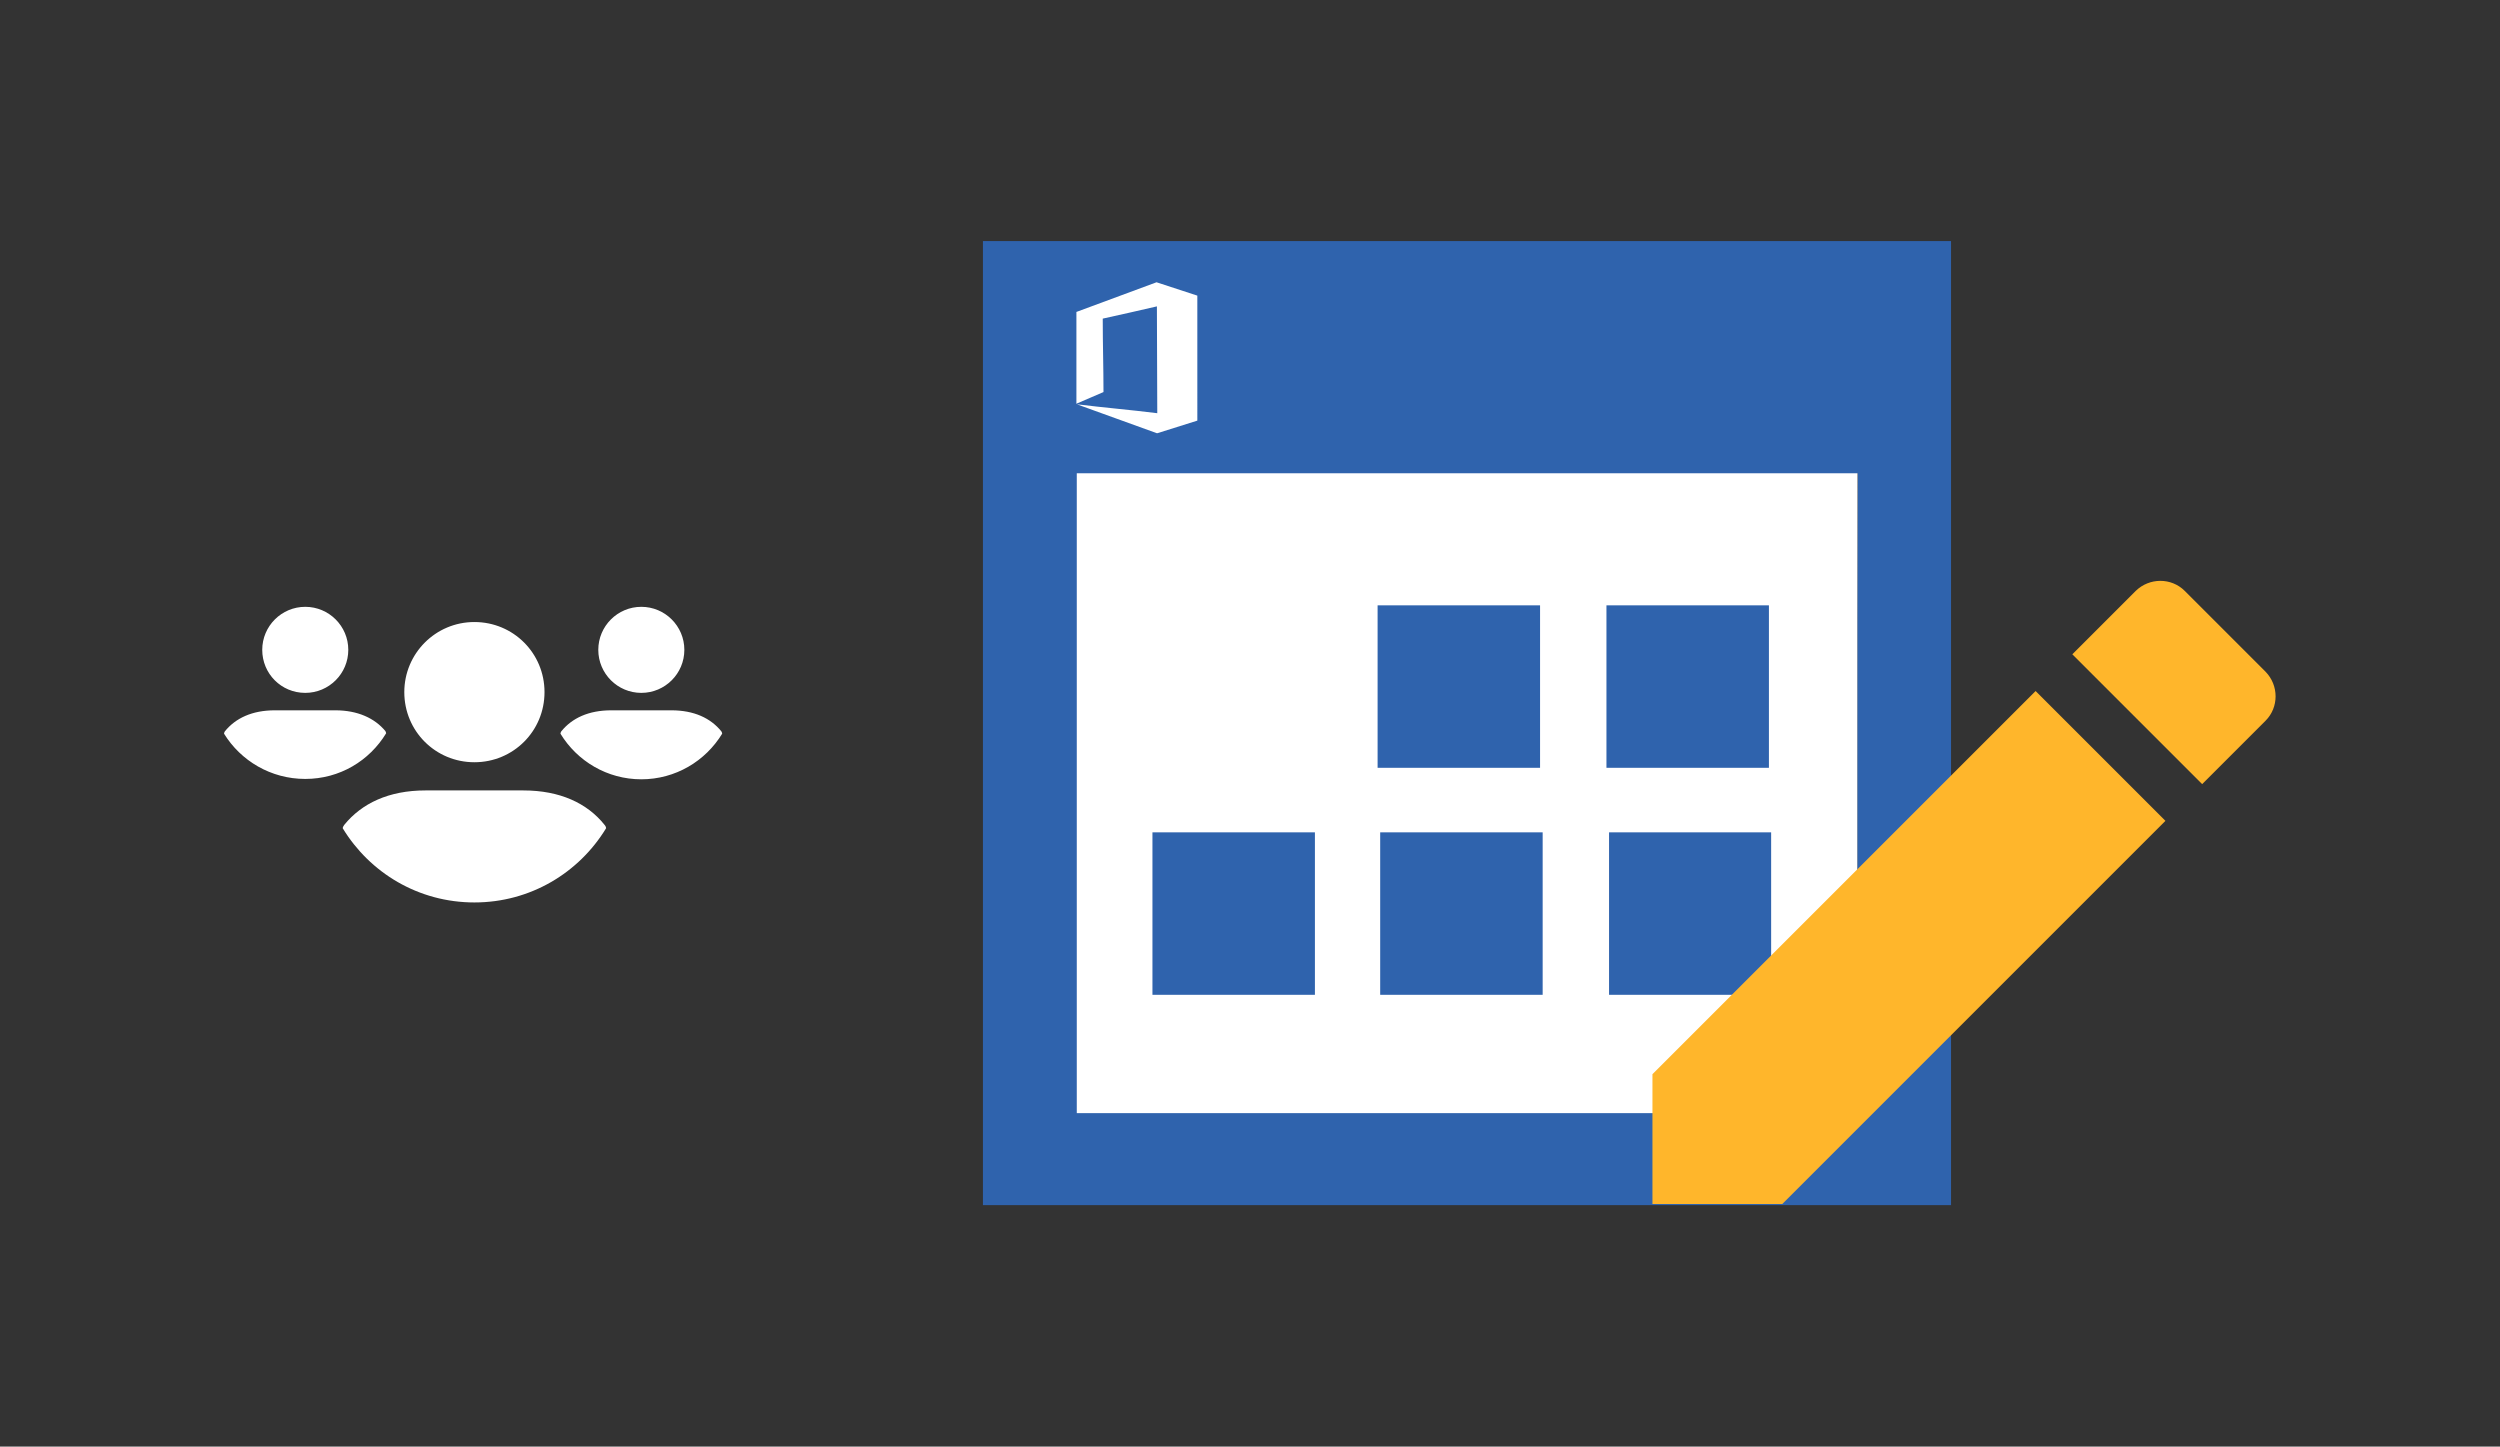
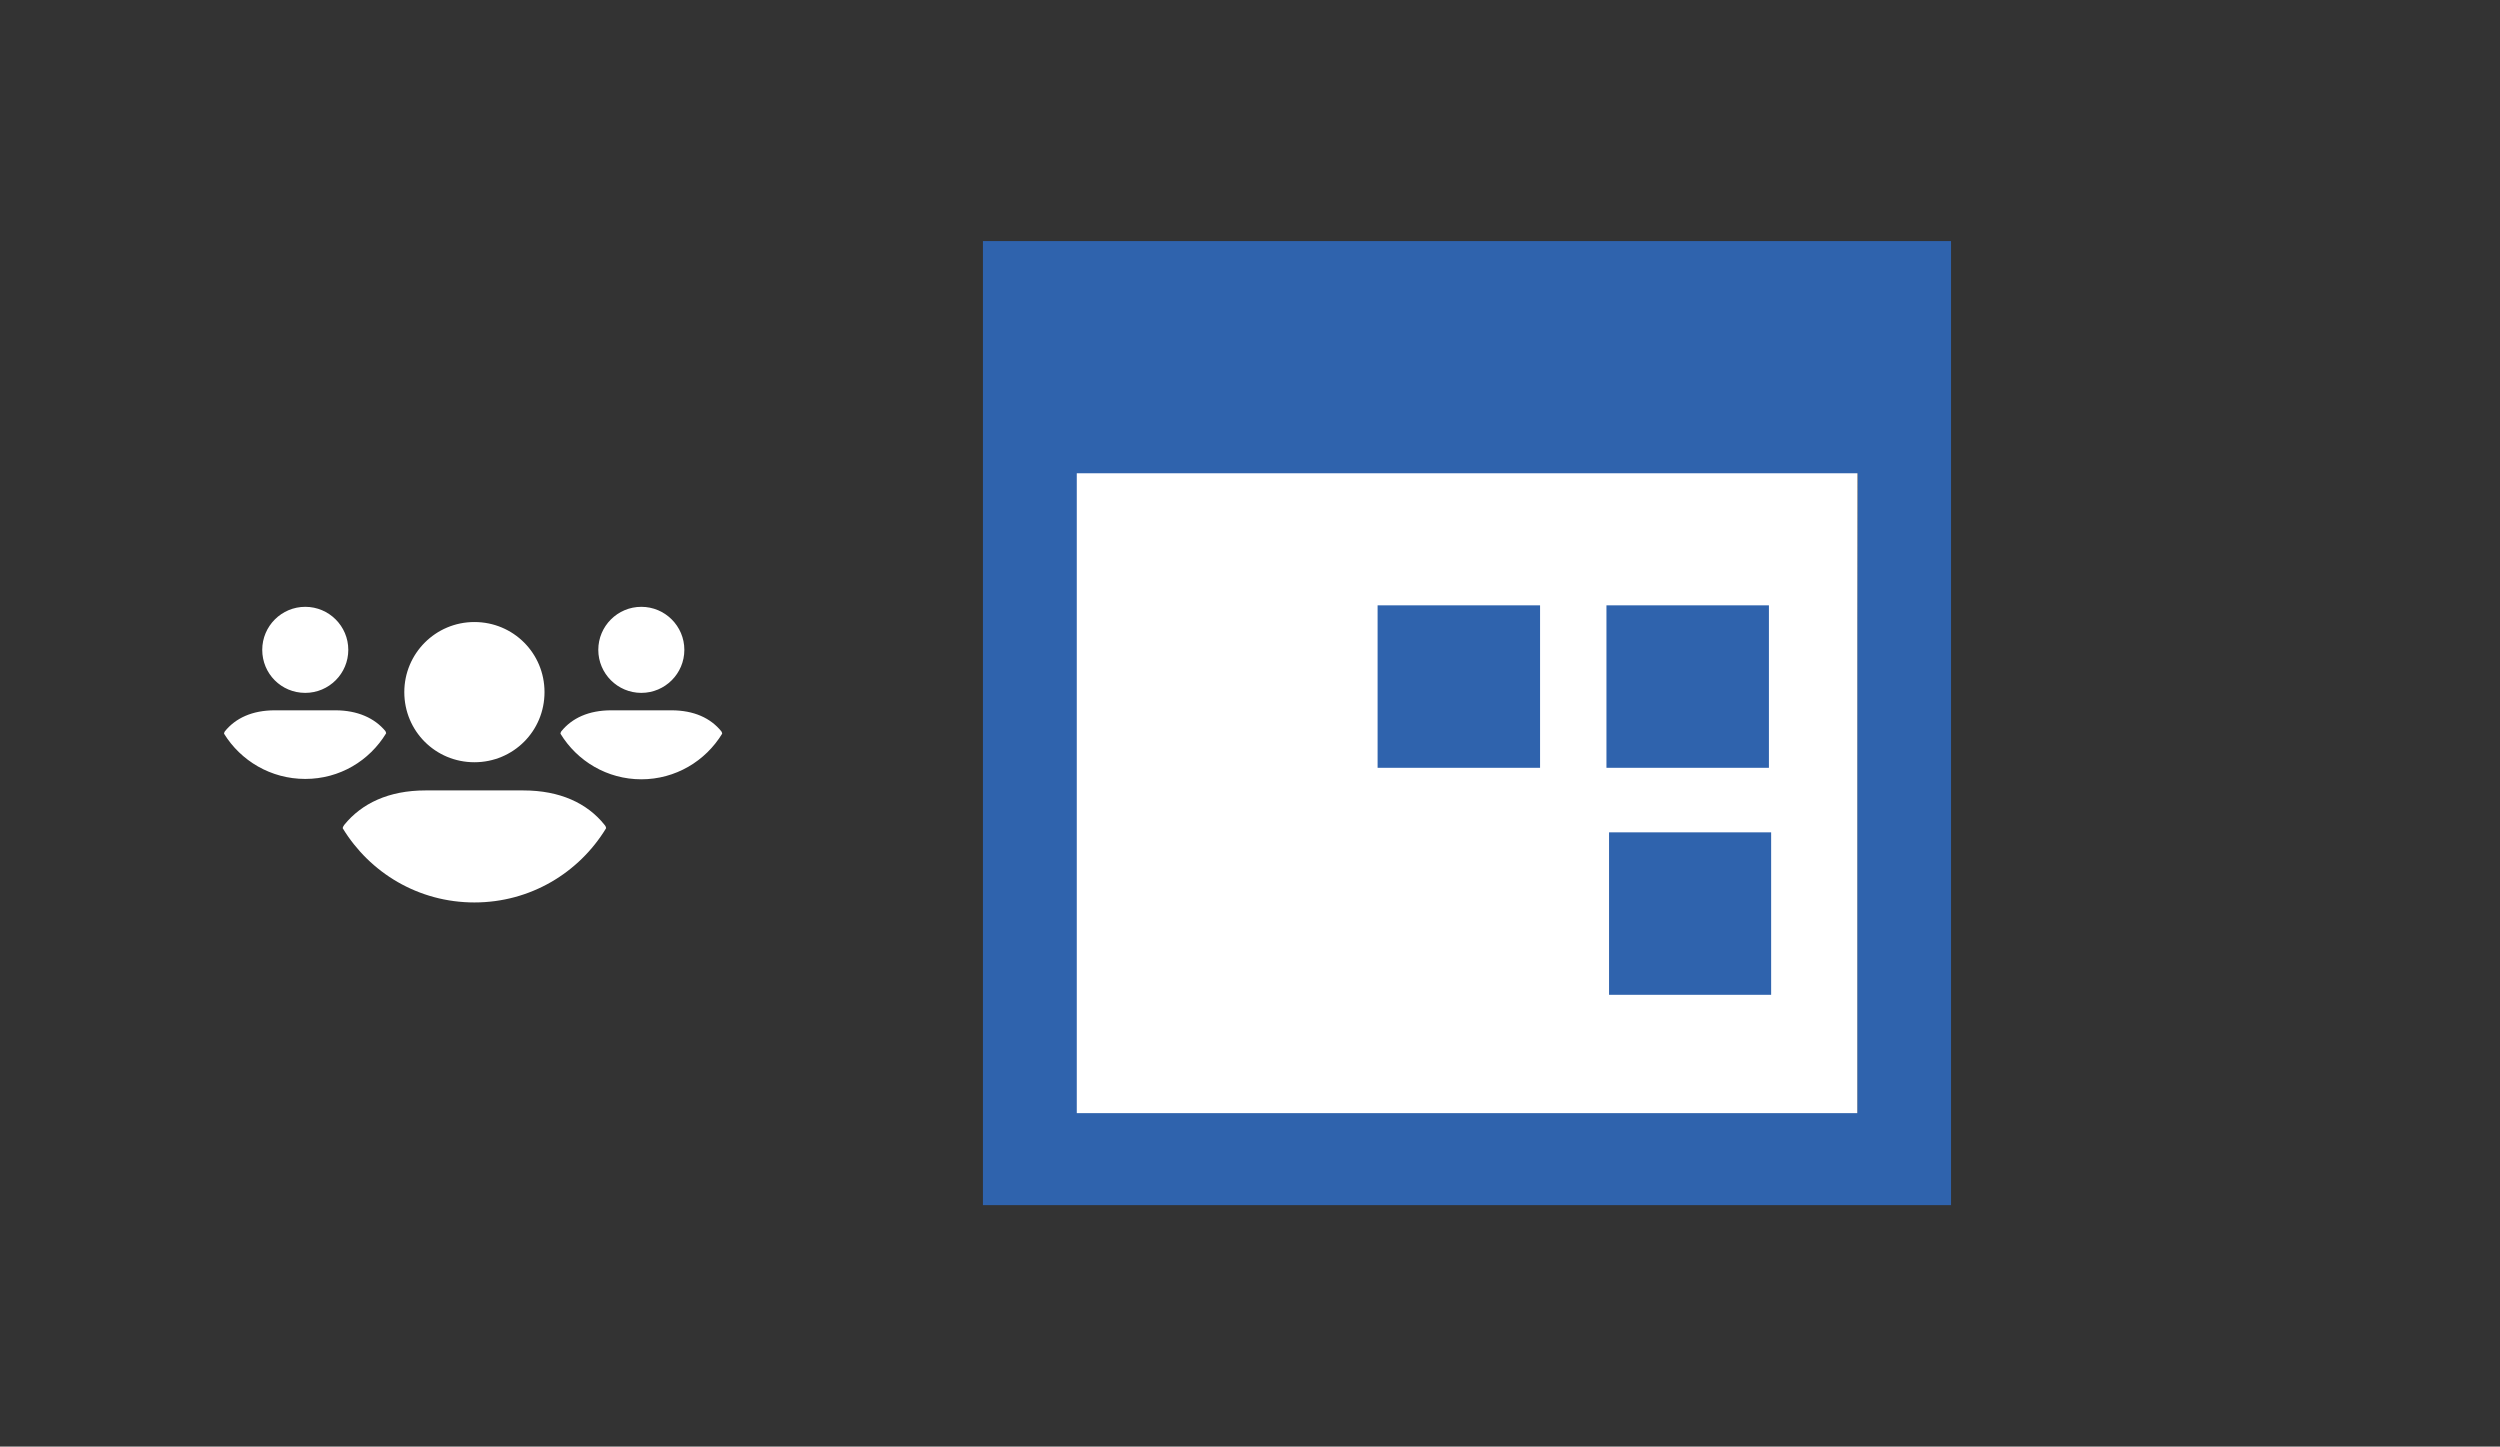
<svg xmlns="http://www.w3.org/2000/svg" version="1.1" id="Layer_1" x="0px" y="0px" viewBox="0 0 674 390" style="enable-background:new 0 0 674 390;" xml:space="preserve">
  <rect x="0" y="0" width="674" height="390" fill="#333333" stroke="none" />
  <style type="text/css">
	.st0{fill-rule:evenodd;clip-rule:evenodd;fill:#FFFFFF;}
	.st1{fill-rule:evenodd;clip-rule:evenodd;fill:#D4D4D4;}
	.st2{fill-rule:evenodd;clip-rule:evenodd;fill:#3669D6;}
	.st3{fill-rule:evenodd;clip-rule:evenodd;fill:#3A81F4;}
	.st4{fill-rule:evenodd;clip-rule:evenodd;fill:#FAFAFA;}
	.st5{fill-rule:evenodd;clip-rule:evenodd;fill:#E0E0E0;}
	.st6{fill:#F7F7F7;}
	.st7{fill:#594165;}
	.st8{fill:#FFFFFF;}
	.st9{fill:#2F63AD;}
	.st10{fill:#FFFFFF;stroke:#FFFFFF;stroke-miterlimit:10;}
	.st11{fill:#F2F2F2;}
	.st12{fill:#F14336;}
	.st13{fill:#D32E2A;}
	.st14{fill:#FFB62B;}
	.st15{fill:#F4F7FB;}
	.st16{fill:#E5E5E5;}
	.st17{fill-rule:evenodd;clip-rule:evenodd;fill:#8E8E8E;}
	.st18{fill:#8E8E8E;}
	.st19{fill:#FBBB00;}
	.st20{fill:#518EF8;}
	.st21{fill:#28B446;}
	.st22{fill:#F6961C;}
	.st23{fill:#036EB1;}
	.st24{fill:#249FBD;}
	.st25{fill:#D62C5D;}
	.st26{fill:#4C368B;}
	.st27{fill-rule:evenodd;clip-rule:evenodd;fill:#594165;}
	.st28{fill-rule:evenodd;clip-rule:evenodd;fill:#2F63AD;}
	.st29{opacity:0.5;fill:#FFFFFF;}
	.st30{opacity:0.5;}
	.st31{fill:#EDEDED;}
	.st32{fill:#A3C53A;}
	.st33{fill:url(#SVGID_1_);}
	.st34{opacity:0.2;fill:#56C7DA;enable-background:new    ;}
	.st35{fill:url(#SVGID_2_);}
	.st36{fill:url(#SVGID_3_);}
	.st37{fill:url(#SVGID_4_);}
	.st38{fill:url(#SVGID_5_);}
	.st39{fill:url(#SVGID_6_);}
	.st40{fill:url(#SVGID_7_);}
	.st41{fill:url(#SVGID_8_);}
	.st42{fill:url(#SVGID_9_);}
	.st43{fill:url(#SVGID_10_);}
	.st44{fill:url(#SVGID_11_);}
	.st45{fill:url(#SVGID_12_);}
	.st46{fill-rule:evenodd;clip-rule:evenodd;fill:#E5E5E5;}
	.st47{fill-rule:evenodd;clip-rule:evenodd;fill:#606161;}
</style>
  <g>
    <g>
      <g>
        <rect x="288.8" y="125.7" class="st8" width="212" height="177.7" />
        <rect x="371.4" y="163.2" class="st9" width="43.8" height="43.8" />
        <rect x="433.1" y="163.2" class="st9" width="43.8" height="43.8" />
-         <rect x="310.7" y="224.4" class="st9" width="43.8" height="43.8" />
-         <rect x="372.1" y="224.4" class="st9" width="43.8" height="43.8" />
        <path class="st9" d="M265,65c0,86.9,0,173.6,0,259.9c56.1,0,112.1,0,168,0h67.7H524h2v-24.8v-74.5V207c0-47.3,0-94.6,0-142     C439,65,352.1,65,265,65z M500.8,207v93.1h-18h-49.7c-47.6,0-95.1,0-142.8,0c0-57.3,0-114.7,0-172.5c69.9,0,140.1,0,210.6,0     C500.8,154,500.8,180.5,500.8,207L500.8,207z" />
        <polygon class="st9" points="477.5,224.4 433.8,224.4 433.8,224.4 433.8,268.2 477.5,268.2 477.5,224.4    " />
      </g>
-       <path class="st14" d="M445.5,289.6v35h35l103.3-103.3l-35-35L445.5,289.6z M610.8,194.3c3.6-3.6,3.6-9.5,0-13.2L589,159.3    c-3.6-3.6-9.5-3.6-13.2,0l-17.1,17.1l35,35L610.8,194.3z" />
-       <path class="st8" d="M311.8,76.1l-21.6,8v24.8c0,0,0.1,0,0.1-0.1c2.4-1,4.8-2.1,7.2-3.1c0-6.4-0.2-13.1-0.2-19.5    c0-0.1,0-0.2,0-0.3c5.1-1.1,9.8-2.2,14.6-3.3c0,9.6,0.1,19.2,0.1,28.8c-7.2-0.9-14.4-1.5-21.6-2.4c0,0,0,0,0,0    c0.1,0,0.1,0.1,0.2,0.1c7.1,2.6,14.2,5.1,21.3,7.7c0,0,0,0,0.1,0l10.8-3.4V79.7L311.8,76.1z" />
    </g>
    <g>
      <g>
        <g>
          <g>
            <path class="st8" d="M109,186.6c0-10.4,8.4-18.9,18.9-18.9s18.9,8.4,18.9,18.9s-8.4,18.9-18.9,18.9S109,197.1,109,186.6z        M141.1,213.1h-26.4c-9.9,0-17.2,3.5-21.9,9.3c-0.2,0.3-0.4,0.6-0.4,0.9c7.3,12,20.4,20,35.5,20s28.2-8,35.5-20       c0-0.3-0.2-0.7-0.4-0.9C158.3,216.5,150.9,213.1,141.1,213.1z M172.9,186.8c6.4,0,11.6-5.2,11.6-11.6c0-6.4-5.2-11.6-11.6-11.6       s-11.6,5.2-11.6,11.6C161.3,181.6,166.5,186.8,172.9,186.8z M181,191.5h-16.2c-6.1,0-10.6,2.1-13.5,5.7       c-0.1,0.2-0.2,0.4-0.2,0.6c4.5,7.4,12.6,12.3,21.8,12.3s17.3-4.9,21.8-12.3c0-0.2-0.1-0.4-0.2-0.6       C191.6,193.6,187.1,191.5,181,191.5z M82.3,186.8c6.4,0,11.6-5.2,11.6-11.6c0-6.4-5.2-11.6-11.6-11.6s-11.6,5.2-11.6,11.6       C70.7,181.6,75.8,186.8,82.3,186.8z M90.4,191.5H74.1c-6.1,0-10.6,2.1-13.5,5.7c-0.1,0.2-0.2,0.4-0.2,0.6       C64.9,205.1,73,210,82.3,210s17.3-4.9,21.8-12.3c0-0.2-0.1-0.4-0.2-0.6C101,193.6,96.4,191.5,90.4,191.5z" />
          </g>
        </g>
      </g>
    </g>
  </g>
</svg>